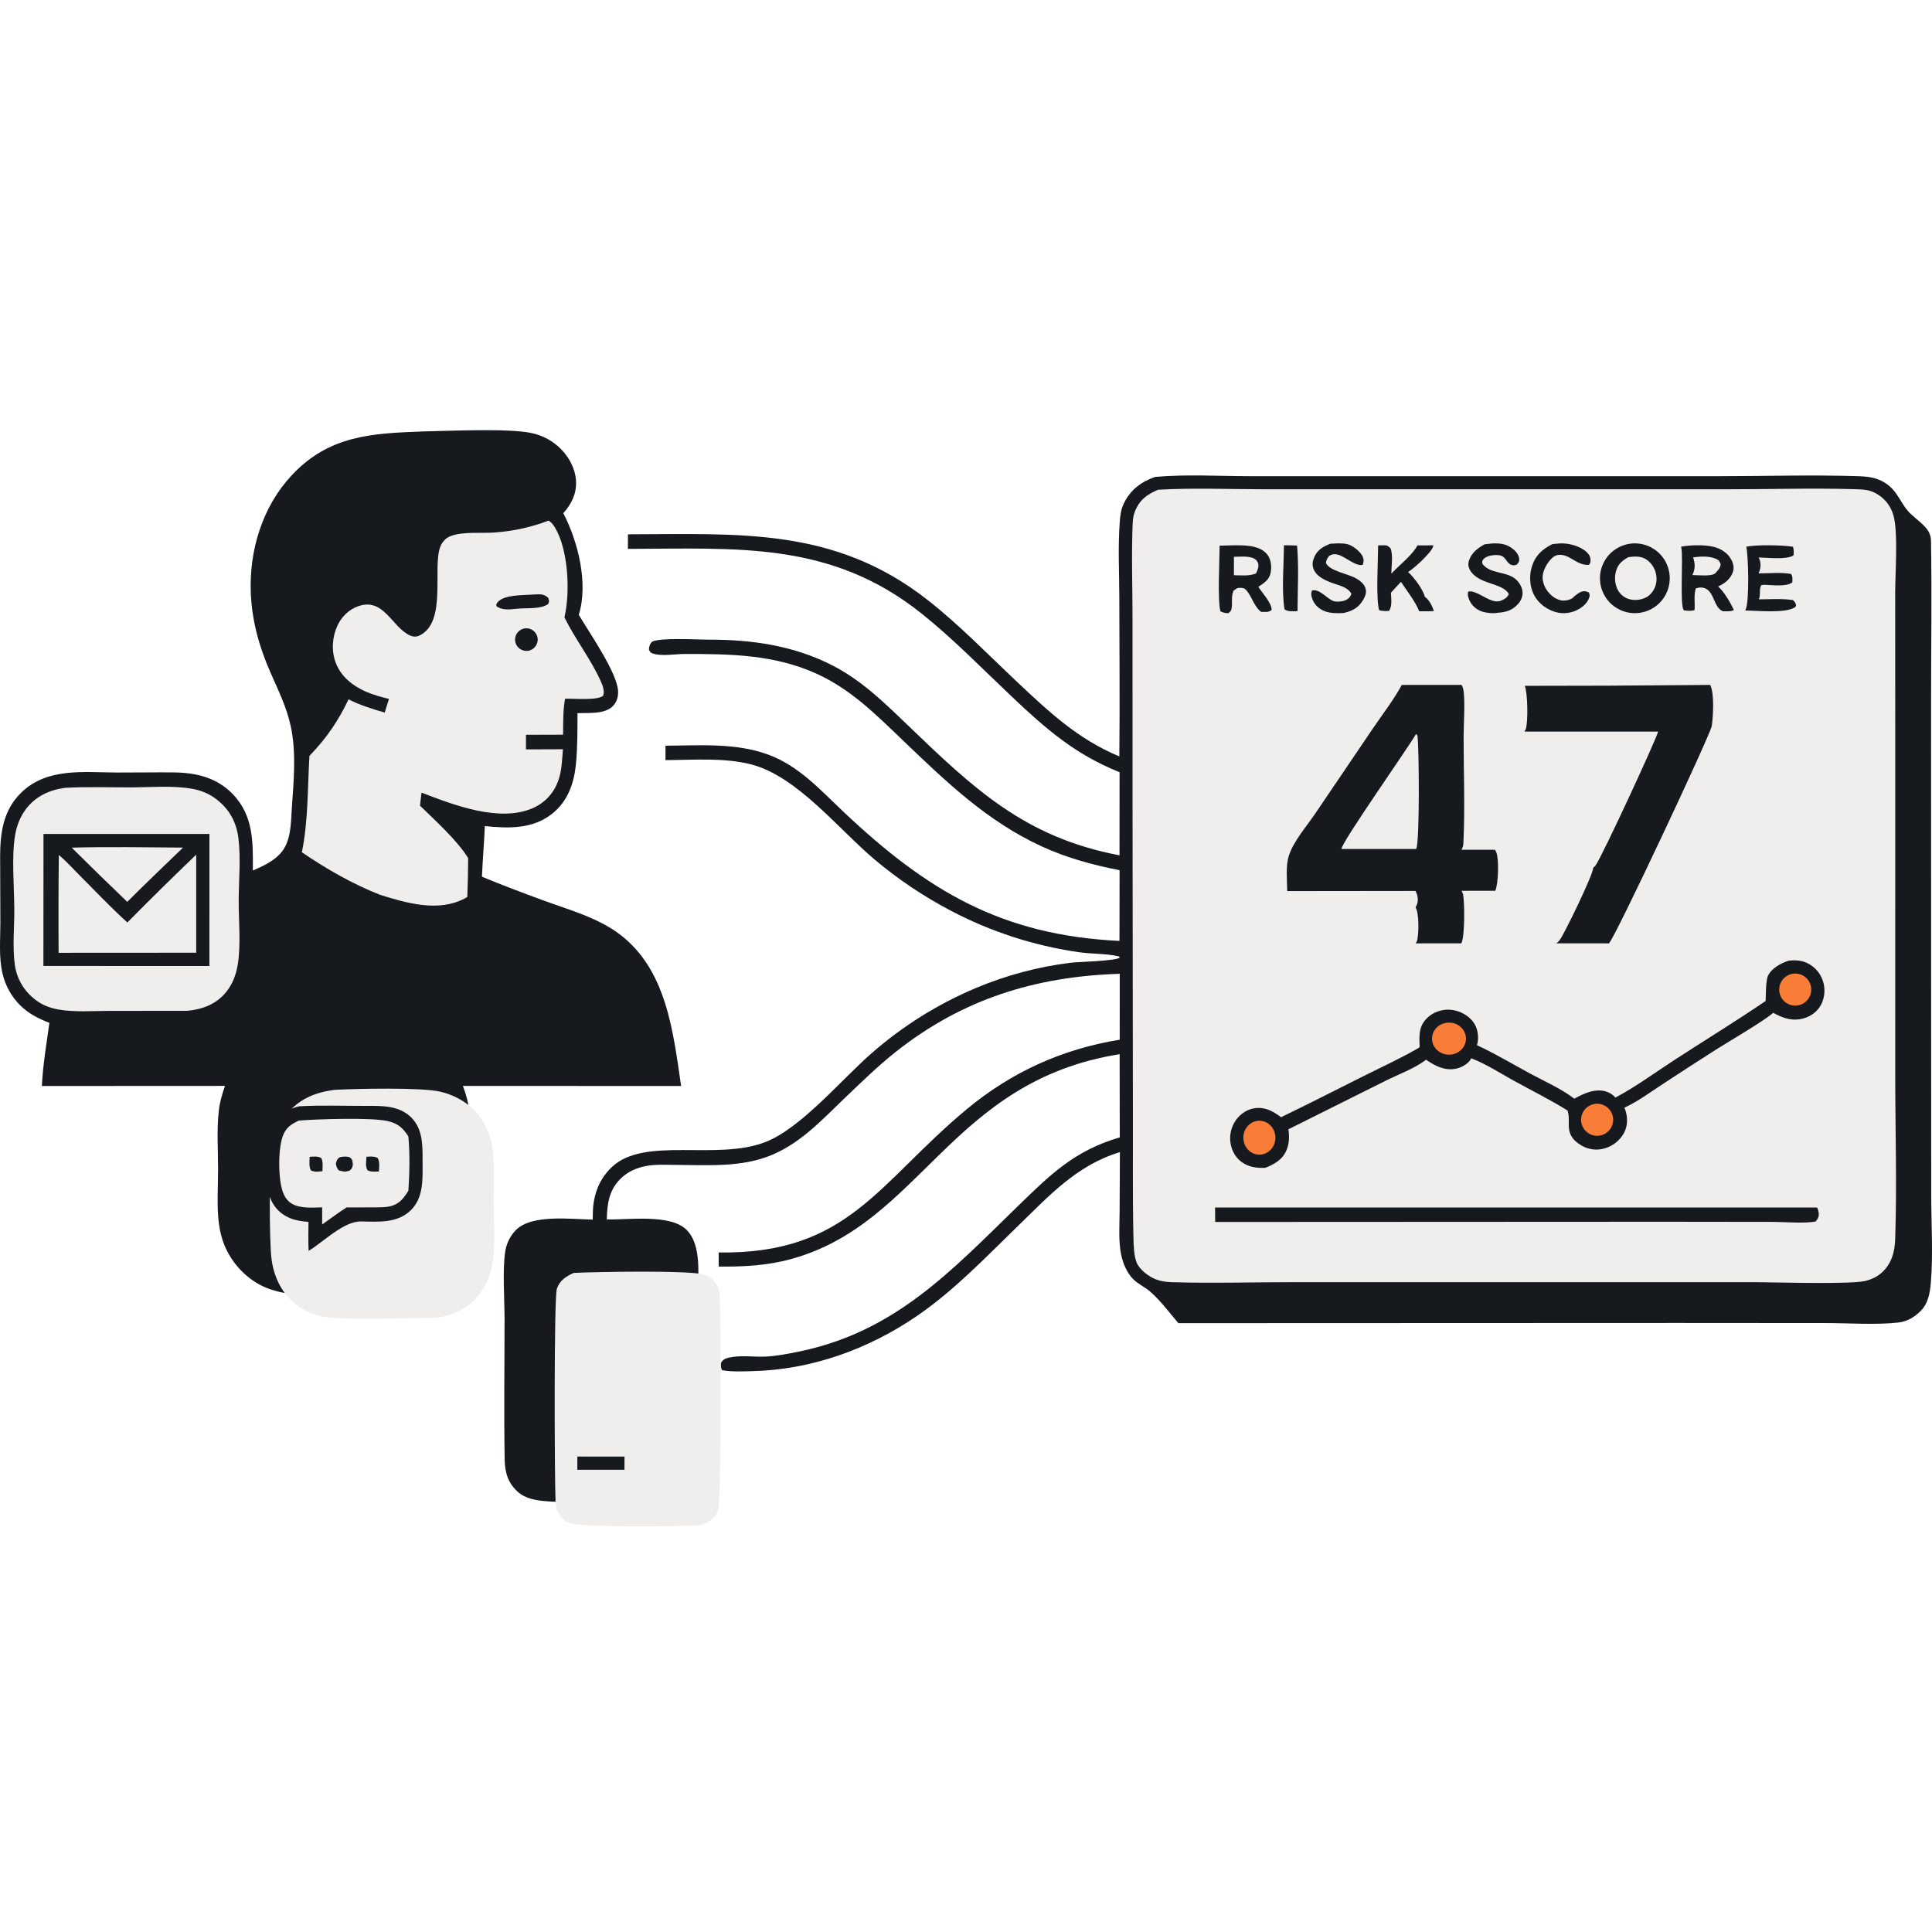
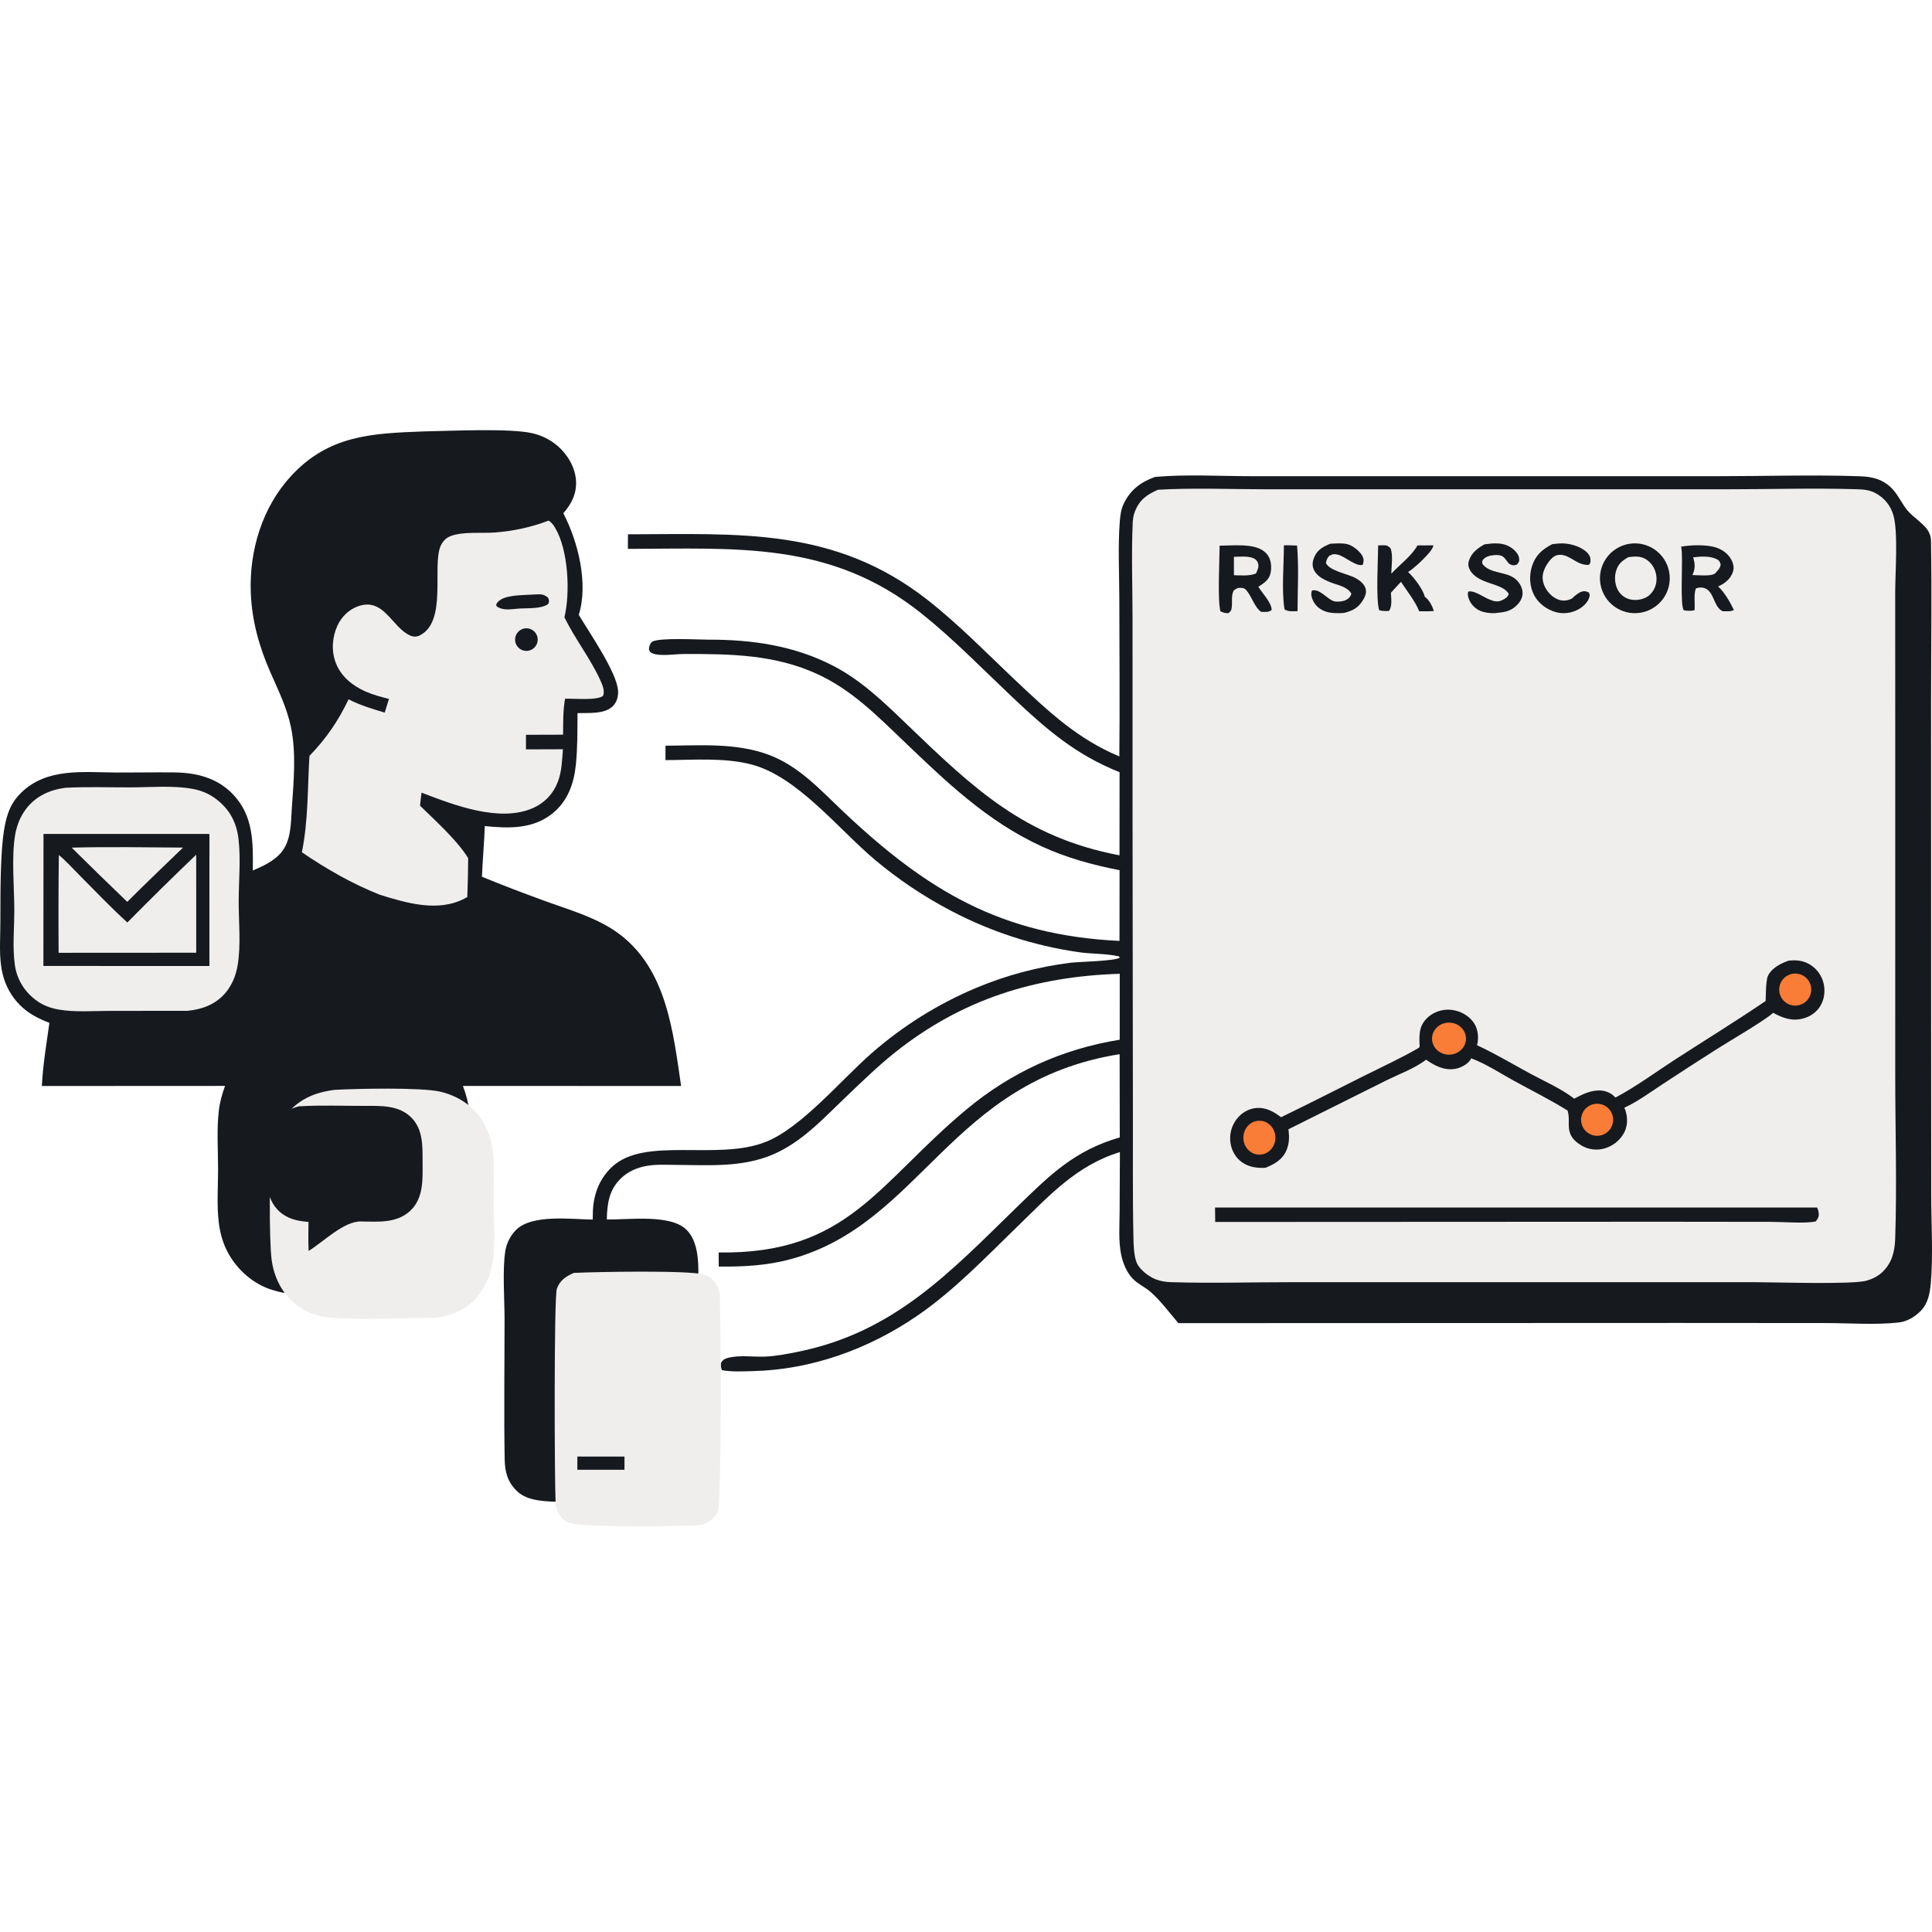
<svg xmlns="http://www.w3.org/2000/svg" width="1024" height="1024" viewBox="0 0 1024 1024" fill="none">
  <path d="M612.222 252.778C628.841 251.301 646.405 252.379 663.122 252.389L758.559 252.406L910.192 252.393C935.203 252.392 960.478 251.583 985.447 252.407C989.469 252.54 993.372 253.031 997.044 254.766C999.311 255.855 1001.36 257.362 1003.08 259.209C1006.15 262.541 1008.02 266.892 1010.87 270.414C1014.01 274.304 1021.1 278.347 1022.71 282.907C1023.39 284.451 1023.45 285.69 1023.48 287.346C1023.95 315.415 1023.51 343.562 1023.51 371.637L1023.54 539.75L1023.59 633.389C1023.6 648.674 1024.64 664.825 1023.38 680.02C1022.92 685.418 1021.92 690.879 1017.99 694.844C1014.89 697.982 1010.77 700.469 1006.32 700.955C993.9 702.312 980.265 701.257 967.713 701.246L889.528 701.192L624.56 701.294C619.852 695.804 615.119 689.341 609.666 684.615C606.762 682.098 603.061 680.539 600.384 677.747C597.222 674.45 595.233 669.648 594.289 665.24C592.714 657.89 593.389 649.711 593.416 642.223L593.573 610.637C570.497 617.685 555.975 633.885 539.171 650.161C522.05 666.743 505.476 684.234 485.699 697.697C460.057 715.15 430.058 725.984 398.916 726.725C393.635 726.85 387.849 727.191 382.645 726.212C382.028 724.697 381.954 723.889 382.184 722.276C383.263 720.492 384.511 719.984 386.518 719.528C392.335 718.205 399.433 719.253 405.445 719.024C411.263 718.803 417.301 717.613 423 716.458C474.098 706.107 503.659 674.133 539.315 639.451C556.701 622.539 569.531 609.818 593.498 602.842L593.429 558.74C503.618 573.073 488.411 648.427 419.247 667.338C406.551 670.809 394.043 671.427 380.946 671.32L380.903 663.837C449.497 664.844 465.195 627.207 512.202 588.061C535.974 568.264 562.99 555.994 593.472 551.07L593.484 516.127C548.691 517.539 509.916 529.566 474.494 557.729C465.203 565.116 456.733 573.404 448.155 581.587C436.198 592.993 424.897 605.459 409.377 612.027C393.233 618.859 375.604 617.504 358.484 617.424C353.248 617.4 347.641 617.039 342.48 617.996C337.616 618.898 333.078 620.843 329.43 624.247C322.852 630.389 321.817 637.759 321.612 646.325C333.152 646.587 355.27 643.338 363.82 651.772C372.198 660.035 369.886 676.657 369.79 687.419L369.842 748.727C369.85 758.319 370.967 769.558 369.269 778.935C368.543 782.886 366.73 786.557 364.036 789.537C359.828 794.116 353.179 795.388 347.22 795.575C337.287 795.888 327.215 795.406 317.259 795.479C306.784 795.557 294.681 796.844 284.396 795.057C280.61 794.399 276.868 793.052 274.05 790.353C269.027 785.543 267.606 780.222 267.487 773.452C267.051 748.779 267.423 724.034 267.428 699.355C267.431 689.076 266.213 672.287 267.873 662.776C268.574 658.76 270.593 654.805 273.475 651.914C281.974 643.389 303.014 646.27 314.146 646.404C314.146 644.699 314.186 642.995 314.266 641.292C314.571 635.498 316.139 629.569 319.277 624.652C320.7 622.414 322.393 620.359 324.315 618.531C341.75 602.105 379.811 615.413 405.696 605.301C424.635 597.902 446.035 572.14 461.898 558.302C478.436 543.794 497.216 532.06 517.507 523.555C533.403 516.902 550.13 512.44 567.227 510.291C571.353 509.765 591.457 509.396 593.535 507.524L593.027 506.903C586.018 505.303 578.499 505.703 571.371 504.619C547.824 501.193 525.034 493.779 503.98 482.697C489.577 475.154 476.036 466.069 463.597 455.601C444.342 439.379 422.516 411.5 398.264 405.186C383.866 401.437 367.541 402.822 352.724 402.875L352.73 395.236C370.874 395.143 389.753 393.599 407.112 399.927C423.26 405.814 434.797 418.673 446.971 430.179C491.448 472.209 530.837 495.704 593.345 498.7L593.4 461.223C579.05 458.409 565.459 454.717 552.13 448.604C523.015 435.25 501.21 414.08 478.395 392.261C464.411 378.887 451.317 365.682 433.497 357.412C410.741 346.852 387.078 346.581 362.494 346.629C357.864 346.639 350.16 347.965 345.956 346.343C344.592 345.817 344.552 345.565 343.949 344.244C344.106 342.449 344.325 341.53 345.535 340.168C349.573 337.808 369.836 339.051 375.571 339.033C398.467 338.963 420.85 342.182 441.397 352.785C456.621 360.643 468.381 372.111 480.607 383.863C516.251 418.125 543.071 443.779 593.358 453.338L593.394 409.281C569.856 399.856 554.461 386.424 536.364 369.313C520.698 354.502 505.252 338.597 488.412 325.157C440.219 286.695 390.754 290.81 332.791 290.917L332.838 283.192C391.653 283.107 442.235 279.246 491.694 318.031C508.411 331.14 523.593 346.836 539.071 361.414C556.11 377.464 571.325 391.751 593.274 400.923C593.564 372.987 593.295 345.016 593.26 317.077C593.243 303.721 592.489 289.887 593.496 276.575C593.746 273.272 594.143 270.03 595.573 267.012C599.033 259.708 604.715 255.403 612.222 252.778Z" fill="#161A1E" />
  <path d="M613.763 259.575C632.433 258.497 651.562 259.311 670.288 259.326L771.931 259.318L915.276 259.33C937.826 259.341 960.564 258.615 983.088 259.283C986.961 259.398 990.451 259.45 993.949 261.309C998.735 263.848 1002.05 267.917 1003.55 273.121C1006.12 282.032 1004.49 303.774 1004.49 314.074L1004.52 396.293L1004.51 569.427C1004.51 598.247 1005.45 627.388 1004.5 656.168C1004.35 660.965 1003.7 665.516 1001.26 669.727C998.573 674.365 994.546 677.363 989.41 678.714C983.182 680.949 940.991 679.591 931.077 679.592L816.348 679.59L685.726 679.577C664.129 679.576 642.345 680.233 620.774 679.578C617.949 679.492 615.161 679.083 612.517 678.051C608.918 676.646 603.909 672.892 602.448 669.207C600.937 665.396 600.834 659.878 600.744 655.759C600.243 632.759 600.547 609.678 600.456 586.667L600.272 427.242L600.264 327.733C600.265 310.989 599.612 293.936 600.357 277.219C600.45 275.136 600.726 273.123 601.497 271.174C603.973 264.919 607.775 262.178 613.763 259.575Z" fill="#F0EEED" />
-   <path d="M742.975 363.03L774.606 363C775.006 363.664 775.279 364.135 775.467 364.897C776.737 370.044 775.731 384.268 775.739 390.289C775.748 409.032 776.524 428.169 775.629 446.872C775.561 448.215 775.305 449.231 774.614 450.386L792.377 450.394C792.658 450.849 792.897 451.313 793.102 451.813C794.568 455.51 794.142 468.589 792.531 472.139L774.606 472.147C774.981 472.771 775.245 473.201 775.416 473.92C776.345 477.816 776.43 496.913 774.512 499.99L750.382 500C750.783 499.288 751.064 498.785 751.226 497.976C751.976 494.261 752.206 484.117 750.263 480.898C750.604 480.34 750.894 479.793 751.081 479.165C751.848 476.676 751.414 474.483 750.246 472.221L682.248 472.303C682.202 466.533 681.342 459.053 683.12 453.506C685.552 445.928 692.516 437.973 697.014 431.334L727.599 386.185C732.696 378.652 738.654 371.019 742.975 363.03Z" fill="#161A1E" />
  <path d="M750.548 389L751.278 389.859C752.143 396.314 752.559 446.101 750.599 450L711.001 449.974C710.755 446.836 746.477 396.201 750.548 389Z" fill="#F0EEED" />
-   <path d="M894.764 363.112L906.457 363C908.722 367.734 908.029 379.411 907.285 384.784C906.693 389.022 855.791 497.548 852.773 500L824.883 499.979C825.5 499.543 826.075 499.054 826.54 498.457C829.008 495.303 844.615 463.124 844.446 459.922C844.877 459.578 845.249 459.268 845.587 458.823C849.053 454.259 878.938 389.518 878.803 387.751L808 387.756C808.271 387.328 808.55 386.848 808.71 386.369C809.995 382.528 809.699 367.056 808.152 363.509C837.023 363.531 865.894 363.398 894.764 363.112Z" fill="#161A1E" />
  <path d="M948.046 509.155C951.314 508.829 954.428 508.938 957.474 510.271C961.482 512.05 964.571 515.388 966.043 519.507C967.515 523.625 967.302 528.391 965.311 532.301C963.431 535.978 960.104 538.543 956.172 539.689C950.046 541.475 945.161 539.713 939.818 536.813C934.985 541.177 916.077 552.108 909.457 556.347C900.089 562.32 890.762 568.358 881.47 574.461C874.867 578.793 868.069 583.823 860.912 587.139C861.312 587.807 861.525 588.499 861.729 589.252C862.776 593.074 862.606 597.21 860.632 600.714C858.394 604.634 854.692 607.512 850.335 608.718C846.294 609.866 841.954 609.32 838.32 607.204C828.467 601.471 832.738 595.187 830.986 589.128C830.935 588.949 830.875 588.772 830.824 588.594C821.634 582.887 811.738 577.953 802.25 572.74C795.035 568.773 787.41 563.749 779.701 560.903C779.607 561.26 779.599 561.356 779.369 561.709C777.786 564.121 774.264 565.962 771.507 566.47C765.567 567.564 760.521 564.905 755.833 561.665C750.047 566.21 741.01 569.51 734.322 572.869L682.881 598.546C683.427 602.43 683.407 606.083 681.824 609.736C679.673 614.694 675.498 617.039 670.694 618.964C666.161 619.148 662.07 618.689 658.262 616.015C654.967 613.701 652.888 610.017 652.233 606.085C651.482 601.64 652.565 597.08 655.235 593.443C657.648 590.137 661.312 587.8 665.414 587.315C670.675 586.695 674.958 589.082 678.98 592.15C693.612 585.09 708.094 577.669 722.622 570.398C732.467 565.473 742.635 560.816 752.14 555.295C752.446 554.642 752.472 554.823 752.438 554.251C752.267 551.371 752.182 548.47 752.838 545.635C753.637 542.192 756.122 539.309 759.1 537.477C762.768 535.271 767.15 534.594 771.311 535.593C775.446 536.582 779.488 539.133 781.632 542.874C783.453 546.046 783.887 550.48 782.832 553.981C792.524 558.469 801.833 564.047 811.219 569.13C818.758 573.208 827.65 577.075 834.364 582.306C838.916 579.947 843.452 577.576 848.778 578.017C851.459 578.24 854.479 579.63 856.19 581.741C867.098 575.991 877.429 568.314 887.793 561.606C903.79 551.254 920.085 541.244 935.835 530.543C935.938 530.421 935.733 519.821 937.086 517.13C939.205 512.939 943.834 510.632 948.046 509.155Z" fill="#161A1E" />
  <path d="M766.03 542.207C770.865 541.186 775.656 544.04 776.77 548.595C777.876 553.151 774.884 557.697 770.067 558.771C765.214 559.854 760.353 556.997 759.23 552.405C758.116 547.812 761.16 543.237 766.03 542.207Z" fill="#F97C37" />
  <path d="M948.46 516.566C952.796 514.903 957.664 517.029 959.389 521.341C961.114 525.653 959.065 530.553 954.778 532.343C951.942 533.525 948.7 533.092 946.279 531.208C943.857 529.325 942.638 526.284 943.094 523.252C943.542 520.218 945.59 517.664 948.46 516.566Z" fill="#F97C37" />
  <path d="M665.869 594.168C668.869 593.546 671.955 594.68 673.947 597.135C675.94 599.592 676.533 602.992 675.5 606.04C674.467 609.088 671.967 611.312 668.954 611.866C664.364 612.71 659.989 609.484 659.143 604.633C658.297 599.783 661.297 595.116 665.869 594.168Z" fill="#F97C37" />
  <path d="M843.454 585.567C847.77 583.91 852.616 586.005 854.366 590.282C856.116 594.56 854.122 599.453 849.89 601.295C847.063 602.524 843.791 602.126 841.342 600.259C838.894 598.39 837.649 595.343 838.086 592.294C838.524 589.245 840.577 586.671 843.454 585.567Z" fill="#F97C37" />
  <path d="M644 640.013L963.113 640C963.523 640.823 963.745 641.581 963.899 642.491C964.257 644.668 963.642 645.726 962.422 647.36C957.07 648.624 945.308 647.627 939.393 647.62L880.9 647.551L644.079 647.668L644 640.013Z" fill="#161A1E" />
  <path d="M861.568 288.671C867.982 286.895 874.856 288.704 879.573 293.406C884.281 298.109 886.099 304.981 884.341 311.4C882.575 317.818 877.502 322.795 871.045 324.429C861.22 326.919 851.222 321.035 848.62 311.236C846.027 301.438 851.805 291.374 861.568 288.671Z" fill="#161A1E" />
  <path d="M863.08 295.286C866.35 294.95 869.277 294.566 872.246 296.335C874.906 297.923 876.808 300.658 877.574 303.594C878.409 306.806 878.047 310.242 876.214 313.07C874.45 315.796 872.453 317.008 869.294 317.729C867.693 318.123 865.55 318.071 863.923 317.678C861.238 317.015 858.957 315.291 857.614 312.917C855.901 309.852 855.557 305.983 856.555 302.63C857.683 298.811 859.783 297.21 863.08 295.286Z" fill="#F0EEED" />
  <path d="M891 289.738C895.957 288.854 903.359 288.63 908.191 289.816C912.037 290.756 915.635 292.956 917.599 296.57C918.768 298.722 919.265 301.039 918.387 303.403C917.044 307.051 914.01 309.354 910.637 310.83C913.911 313.788 917.11 319.272 919 323.305C917.483 324.265 914.972 323.929 913.173 323.991C908.398 322.012 908.713 314.422 904.229 312.056C902.547 311.166 900.615 311.26 898.866 311.838C897.615 315.125 898.477 319.837 898.145 323.411C896.181 323.947 894.49 323.726 892.517 323.499C890.146 321.226 892.277 295.352 891.116 290.204C891.083 290.048 891.041 289.893 891 289.738Z" fill="#161A1E" />
  <path d="M897.399 295.415C901.318 294.885 906.199 294.57 909.841 296.35C911.263 297.044 911.549 297.793 912 299.194C911.662 300.974 911.072 301.766 909.772 303.037C909.538 303.545 909.711 303.266 909.087 303.859C907.214 305.625 899.688 304.828 897 304.775C898.604 301.542 898.457 298.765 897.399 295.415Z" fill="#F0EEED" />
  <path d="M646.421 289.22C651.523 289.127 656.935 288.709 662.001 289.35C665.75 289.825 669.701 291.047 671.961 294.3C673.791 296.935 674.079 300.698 673.418 303.784C672.651 307.366 669.797 309.17 666.942 311.012C668.954 314.243 674.061 319.557 673.999 323.275C672.403 324.698 670.601 324.262 668.51 324.314C665.315 322.367 663.508 316.574 661.181 313.582C660.117 312.213 659.586 311.666 657.762 311.565C655.908 311.462 655.226 311.953 653.862 313.022C652.466 315.854 653.221 318.951 652.853 321.967C652.658 323.57 652.321 324.066 651.047 324.997C649.348 325.04 648.321 324.658 646.778 323.978L647.117 323.529L646.904 324.193C645.217 318.721 646.405 296.411 646.421 289.22Z" fill="#161A1E" />
  <path d="M654 295.116C657.019 295.088 660.911 294.659 663.78 295.652C665.199 296.144 666.189 296.92 666.741 298.362C667.478 300.288 666.49 302.261 665.681 303.971C662.099 305.405 657.797 304.938 654.015 304.887L654 295.116Z" fill="#F0EEED" />
  <path d="M786.84 288.496C791.625 287.879 796.375 287.349 800.669 290.085C802.639 291.337 804.868 293.466 805.178 295.939C805.393 297.611 804.946 298.109 803.887 299.302C803.336 299.445 802.665 299.667 802.071 299.613C799.215 299.352 798.862 296.995 796.969 295.331C795.652 294.164 793.724 294.096 792.064 294.216C790.041 294.362 787.279 294.943 786.023 296.685C785.36 297.603 785.627 297.846 785.747 298.91C789.775 304.098 797.45 302.792 802.588 306.403C804.851 307.989 806.71 310.842 806.968 313.64C807.2 316.148 806.159 318.379 804.515 320.202C801.589 323.457 798.345 324.444 794.137 324.75C791.59 325.224 788.596 324.995 786.117 324.312C783.183 323.506 780.584 321.543 779.147 318.821C778.27 317.165 777.676 315.359 778.192 313.554C781.23 312.715 786.487 316.571 789.413 317.741C791.719 318.666 793.742 319.273 796.117 318.131C797.829 317.31 799.025 316.603 799.679 314.824C796.53 308.751 783.278 310.002 779.018 301.936C778.192 300.381 778.029 298.782 778.588 297.1C779.973 292.918 783.2 290.534 786.84 288.496Z" fill="#161A1E" />
  <path d="M705.11 288.189C707.956 288.072 711.089 287.75 713.895 288.366C716.719 288.987 720.394 291.815 721.91 294.358C723 296.187 722.828 297.39 722.348 299.309C718.989 300.603 713.025 295.057 709.351 294.051C707.444 293.529 706.245 293.603 704.537 294.585C703.47 295.843 703.063 296.707 702.762 298.345C704.453 302.59 714.723 304.219 718.666 306.493C720.845 307.751 723.287 309.633 723.864 312.263C724.304 314.227 723.618 316.009 722.651 317.679C720.05 322.169 717.1 323.667 712.247 324.892C709.162 325.097 705.055 325.118 702.15 323.96C699.282 322.817 696.949 320.851 695.736 317.895C695.017 316.142 694.688 314.741 695.385 313.003C699.349 311.794 703.336 317.438 706.827 318.597C708.589 319.182 712.015 318.816 713.633 317.89C715.113 317.043 715.741 316.258 716.27 314.675C714.149 310.878 708.923 310.136 705.169 308.636C701.673 307.24 697.592 305.329 696.159 301.46C695.386 299.376 695.703 297.364 696.549 295.361C698.244 291.345 701.37 289.67 705.11 288.189Z" fill="#161A1E" />
  <path d="M751.292 289.067L759.717 289.047C759.666 289.263 759.623 289.479 759.563 289.691C758.672 292.902 749.364 301.388 746.304 303.182C749.176 305.681 754.361 312.512 755.158 316.283C757.626 318.03 759.014 321.071 760 323.844C757.455 324.099 754.781 323.959 752.218 323.981C750.024 318.588 745.773 313.274 742.533 308.398C740.717 310.271 738.985 312.252 737.211 314.177C737.34 317.241 738.008 321.224 736.208 323.795C734.34 323.904 732.797 323.937 730.981 323.412C729.164 317.359 730.423 296.694 730.449 289.06C731.169 289.032 731.889 289.012 732.609 289.002C734.871 288.986 735.437 289.031 736.997 290.564C738.471 294.226 737.434 299.998 737.451 304.051C741.659 299.463 748.404 294.436 751.292 289.067Z" fill="#161A1E" />
-   <path d="M925.569 289.743C931.668 288.654 944.1 288.85 950.32 289.765C950.82 291.446 950.777 292.659 950.587 294.391C946.831 296.79 936.742 295.548 932.082 295.467C932.297 295.812 932.306 295.8 932.487 296.245C933.512 298.747 933.245 301.52 932.047 303.897C937.716 303.948 943.729 303.185 949.303 304.222C950.26 305.68 949.993 306.95 949.993 308.634C947.072 311.173 938.827 310.022 934.968 309.938L933.589 310.132C932.099 312.172 933.4 315.215 932.22 317.671C938.13 317.624 944.462 317.169 950.294 318.056C951.449 319.199 951.612 319.372 952 321.017L951.414 321.842C946.262 325.255 931.186 323.601 925 323.588C925.052 323.488 925.103 323.386 925.155 323.285C927.274 319.308 926.706 294.723 925.569 289.743Z" fill="#161A1E" />
  <path d="M822.785 288.393C823.97 288.253 825.155 288.138 826.34 288.048C831.132 287.698 837.407 289.274 840.996 292.665C842.147 293.746 842.931 294.977 842.982 296.592C843.033 298.024 843.033 298.338 842.121 299.396C835.625 299.748 832.428 293.99 826.681 294.062C824.55 294.089 823.032 295.21 821.668 296.762C819.417 299.333 817.294 303.406 817.644 306.883C818.002 310.472 819.98 313.711 822.742 315.936C824.857 317.638 827.593 318.723 830.322 318.198C831.745 317.925 833.442 317.401 834.278 316.151C835.403 315.322 836.912 313.979 838.259 313.596C839.904 313.131 840.68 313.342 842.172 314.053C842.351 314.703 842.684 315.361 842.522 316.027C841.823 318.985 839.538 321.231 837.006 322.736C833.297 324.946 828.659 325.609 824.516 324.409C819.75 323.031 815.41 319.855 813.083 315.382C810.73 310.865 810.414 305.176 811.915 300.336C813.79 294.315 817.371 291.181 822.785 288.393Z" fill="#161A1E" />
  <path d="M680.495 289.011C682.834 288.97 685.139 289.049 687.474 289.163C688.472 300.554 687.747 312.468 687.724 323.918C685.425 323.985 682.692 324.307 680.816 322.97C679.193 312.61 680.493 299.671 680.495 289.011Z" fill="#161A1E" />
  <g filter="url(#filter0_d_33_736)">
    <path d="M284.098 654.669C295.656 654.101 344.989 653.161 353.215 655.545C356.605 656.528 358.994 659.116 360.509 662.22C361.318 663.877 361.426 665.825 361.514 667.635C362.108 679.865 362.518 776.212 360.502 780.914C358.796 784.895 355.905 786.632 352.135 788.262C341.317 789.143 289.989 789.674 281.809 787.23C278.849 786.345 276.951 783.83 275.57 781.203C274.671 779.493 274.56 777.714 274.464 775.822C273.922 765.13 273.548 667.496 275.162 663.017C276.794 658.488 279.986 656.543 284.098 654.669Z" fill="#F0EEED" />
  </g>
  <path d="M302.074 666.471C311.168 666.452 323.559 665.232 332.311 666.796C333.208 668.94 332.972 671.335 332.972 673.619C323.304 673.524 312.187 674.752 302.727 673.24C301.695 671.27 302.06 668.644 302.074 666.471Z" fill="#161A1E" />
  <path d="M306.015 772L331 772.005L330.976 778.998L306 779L306.015 772Z" fill="#161A1E" />
-   <path d="M224.297 228.667C238.007 228.432 270.14 226.841 282.11 229.612C287.102 230.738 291.742 233.076 295.62 236.42C300.899 240.967 304.937 247.876 305.31 254.939C305.665 261.647 302.904 267.13 298.57 272.025C306.421 287.118 311.935 309.281 306.763 325.882C312.183 335.022 327.009 356.389 327.585 366.126C327.761 369.1 326.993 372.069 324.862 374.232C320.486 378.671 311.845 377.767 306.09 377.976C306.049 387.009 306.146 396.113 305.248 405.108C304.238 415.225 300.941 424.606 292.816 431.155C282.415 439.539 269.497 439.114 256.965 437.841C256.627 446.787 255.793 455.725 255.438 464.683C266.225 469.167 277.212 473.286 288.176 477.312C301.601 482.241 316.401 486.25 328.004 494.862C353.312 513.65 356.777 546.753 361 575.59L245.359 575.576C247.102 580.177 248.28 584.599 248.824 589.501C250.106 601.059 249.959 647.017 246.917 656.893C243.72 667.273 236.933 675.793 227.243 680.766C223.043 682.924 218.528 684.399 213.866 685.135C204.268 686.596 193.888 685.704 184.189 685.729C173.575 685.756 162.562 686.492 151.996 685.418C148.759 685.089 145.732 684.146 142.649 683.141C132.689 679.538 124.355 671.549 119.853 662.012C117.729 657.513 116.54 652.801 115.948 647.873C114.853 638.768 115.591 628.953 115.589 619.769C115.587 609.56 114.808 598.663 115.995 588.554C116.536 583.953 117.728 579.892 119.26 575.553L22.187 575.603C22.744 564.455 24.631 553.185 26.189 542.136C20.384 539.911 15.126 537.244 10.663 532.82C6.088 528.247 2.875 522.489 1.384 516.191C-0.742 507.469 0.222 497.932 0.195 489.014L0.071 453.874C0.088 441.296 1.751 429.429 11.159 420.205C24.902 406.732 44.304 409.378 61.872 409.454C71.927 409.498 81.984 409.29 92.037 409.39C103.912 409.508 114.909 412.094 123.425 420.953C134.411 432.378 134.159 446.588 133.989 461.368C139.105 459.272 144.874 456.497 148.627 452.339C154.369 445.978 154.128 436.48 154.673 428.407C155.636 414.167 157.138 398.958 154.102 384.901C151.917 374.789 147.443 365.75 143.31 356.339C137.359 342.784 133.507 329.045 132.923 314.189C132.044 291.83 138.991 268.804 154.35 252.204C174.315 230.626 197.132 229.697 224.297 228.667Z" fill="#161A1E" />
+   <path d="M224.297 228.667C238.007 228.432 270.14 226.841 282.11 229.612C287.102 230.738 291.742 233.076 295.62 236.42C300.899 240.967 304.937 247.876 305.31 254.939C305.665 261.647 302.904 267.13 298.57 272.025C306.421 287.118 311.935 309.281 306.763 325.882C312.183 335.022 327.009 356.389 327.585 366.126C327.761 369.1 326.993 372.069 324.862 374.232C320.486 378.671 311.845 377.767 306.09 377.976C306.049 387.009 306.146 396.113 305.248 405.108C304.238 415.225 300.941 424.606 292.816 431.155C282.415 439.539 269.497 439.114 256.965 437.841C256.627 446.787 255.793 455.725 255.438 464.683C266.225 469.167 277.212 473.286 288.176 477.312C301.601 482.241 316.401 486.25 328.004 494.862C353.312 513.65 356.777 546.753 361 575.59L245.359 575.576C247.102 580.177 248.28 584.599 248.824 589.501C250.106 601.059 249.959 647.017 246.917 656.893C243.72 667.273 236.933 675.793 227.243 680.766C223.043 682.924 218.528 684.399 213.866 685.135C204.268 686.596 193.888 685.704 184.189 685.729C173.575 685.756 162.562 686.492 151.996 685.418C148.759 685.089 145.732 684.146 142.649 683.141C132.689 679.538 124.355 671.549 119.853 662.012C117.729 657.513 116.54 652.801 115.948 647.873C114.853 638.768 115.591 628.953 115.589 619.769C115.587 609.56 114.808 598.663 115.995 588.554C116.536 583.953 117.728 579.892 119.26 575.553L22.187 575.603C22.744 564.455 24.631 553.185 26.189 542.136C20.384 539.911 15.126 537.244 10.663 532.82C6.088 528.247 2.875 522.489 1.384 516.191C-0.742 507.469 0.222 497.932 0.195 489.014C0.088 441.296 1.751 429.429 11.159 420.205C24.902 406.732 44.304 409.378 61.872 409.454C71.927 409.498 81.984 409.29 92.037 409.39C103.912 409.508 114.909 412.094 123.425 420.953C134.411 432.378 134.159 446.588 133.989 461.368C139.105 459.272 144.874 456.497 148.627 452.339C154.369 445.978 154.128 436.48 154.673 428.407C155.636 414.167 157.138 398.958 154.102 384.901C151.917 374.789 147.443 365.75 143.31 356.339C137.359 342.784 133.507 329.045 132.923 314.189C132.044 291.83 138.991 268.804 154.35 252.204C174.315 230.626 197.132 229.697 224.297 228.667Z" fill="#161A1E" />
  <path d="M290.566 276L291.033 276.076C292.461 277.028 293.321 278.24 294.192 279.695C301.304 291.568 302.277 314.208 299.158 327.199C304.816 338.733 313.032 349.142 318.331 360.864C319.427 363.289 320.619 366.234 319.633 368.841C316.133 371.394 304.173 370.157 299.504 370.343C298.343 376.561 298.52 383.095 298.444 389.396L278.781 389.458L278.769 397.188L298.367 397.121C297.888 402.945 297.811 408.651 295.736 414.198C293.349 420.582 288.708 425.544 282.497 428.28C264.71 436.116 240.355 426.596 223.42 420.112C223.08 422.408 222.871 424.726 222.623 427.034C230.757 435.012 242.211 445.242 248.136 454.813C248.108 461.688 247.956 468.562 247.679 475.431C247.232 475.704 246.775 475.962 246.31 476.205C232.238 483.59 215.586 478.679 201.386 474.26C186.671 468.412 173.071 460.642 160 451.711C163.4 435.128 163 417.51 164.009 400.637C172.879 391.452 179.248 382.227 184.739 370.661C190.899 373.793 197.3 375.764 203.906 377.677L206.16 370.443C201.957 369.389 197.643 368.245 193.675 366.481C186.781 363.415 180.655 358.478 177.922 351.207C175.56 344.922 176.063 337.609 178.869 331.551C181.005 326.942 184.881 323.104 189.683 321.375C203.531 316.389 207.679 332.624 217.492 336.891C219.077 337.58 220.805 337.596 222.369 336.834C237.145 329.639 229.003 300.73 233.431 289.629C234.372 287.271 236.236 285.183 238.593 284.233C245.199 281.573 255.311 282.781 262.411 282.226C272.17 281.464 281.414 279.491 290.566 276Z" fill="#F0EEED" />
  <path d="M281.54 315.165C282.529 315.106 283.518 315.058 284.508 315.021C287.285 314.923 288.5 315.112 290.53 316.819C291.047 318.389 291.246 318.531 290.559 320.124C286.791 322.922 279.288 322.18 274.584 322.602C271.043 322.865 267.084 323.674 263.856 321.781C262.976 321.267 263.18 321.251 263 320.416C263.3 319.77 263.44 319.48 263.932 318.973C267.602 315.201 276.376 315.562 281.54 315.165Z" fill="#161A1E" />
  <path d="M278.101 333.069C281.37 332.573 284.425 334.817 284.929 338.086C285.433 341.355 283.195 344.415 279.928 344.927C276.649 345.441 273.576 343.194 273.071 339.914C272.565 336.634 274.819 333.566 278.101 333.069Z" fill="#161A1E" />
  <path d="M34.561 417.545C46.053 416.941 57.758 417.353 69.283 417.332C79.86 417.314 91.685 416.212 102.084 418.126C106.802 418.994 110.812 420.667 114.631 423.574C121.649 428.912 125.364 435.85 126.395 444.523C127.665 455.206 126.547 466.64 126.507 477.401C126.465 488.428 127.804 500.988 125.917 511.824C125.025 516.95 123.111 521.828 119.789 525.886C114.565 532.268 107.441 534.932 99.417 535.752L57.719 535.784C48.985 535.809 39.652 536.573 31.038 535.069C26.6 534.295 22.599 532.779 18.986 530.062C12.924 525.502 8.958 519.039 7.887 511.542C6.538 502.099 7.611 491.703 7.583 482.151C7.548 470.063 6.05 454.161 7.999 442.657C8.862 437.566 10.681 432.862 13.826 428.728C18.986 421.947 26.275 418.682 34.561 417.545Z" fill="#F0EEED" />
  <path d="M23.049 442L111 442.011L110.987 512L23 511.979L23.049 442Z" fill="#161A1E" />
  <path d="M31.186 453.19C34.93 456.227 38.342 460.089 41.762 463.514C50.261 472.027 58.588 480.875 67.508 488.933C79.502 476.782 91.663 464.803 103.992 453L103.995 471.152L104 504.957L31.071 505C30.947 487.73 30.986 470.459 31.186 453.19Z" fill="#F0EEED" />
  <path d="M38 449.266C57.617 448.747 77.374 449.127 97 449.241L82.475 463.25C77.423 468.122 72.415 473.039 67.45 478C57.548 468.51 47.731 458.932 38 449.266Z" fill="#F0EEED" />
  <g filter="url(#filter1_d_33_736)">
    <path d="M157.31 557.648C169.2 557.006 203.192 556.239 213.426 558.629C219.327 560.006 225.063 562.785 229.627 566.819C237.234 573.542 240.926 583.198 241.535 593.208C242.033 601.401 241.641 609.813 241.667 618.028C241.7 628.864 242.91 641.55 240.501 652.15C239.208 657.913 236.506 663.262 232.643 667.711C226.582 674.587 218.258 677.931 209.276 678.514C196.107 678.519 162.534 679.976 151.103 677.821C146.139 676.877 141.453 674.82 137.39 671.801C129.686 666.062 125.324 657.316 123.995 647.884C122.592 637.928 122.623 595.79 124.407 586.874C125.487 581.245 127.85 575.944 131.308 571.388C137.933 562.694 146.774 558.994 157.31 557.648Z" fill="#F0EEED" />
  </g>
  <path d="M158.401 586.371C169.907 585.685 181.762 586.166 193.307 586.135C201.985 586.11 211.502 585.728 218.068 592.376C224.225 598.609 223.972 607.37 223.976 615.47C223.979 624.482 224.73 634.718 217.62 641.57C210.489 648.442 200.499 647.549 191.333 647.399C182.099 647.251 171.442 658.232 163.576 663C163.336 657.893 163.459 652.775 163.511 647.664C159.114 647.245 155.301 646.704 151.41 644.517C146.877 641.968 143.872 637.78 142.508 632.839C140.247 624.654 140.239 602.992 144.49 595.674C147.561 590.388 152.677 587.952 158.401 586.371Z" fill="#161A1E" />
-   <path d="M158.348 593.935C168.232 593.139 196.795 592.189 205.498 594.201C210.902 595.451 213.583 597.799 216.443 602.337C217.288 611.829 217.071 621.589 216.459 631.089C215.332 632.914 214.196 634.659 212.639 636.168C208.932 639.763 204.812 639.887 199.922 639.926L183.682 639.972C179.26 642.757 175.027 645.995 170.75 649L170.754 639.935C166.383 640.013 161.524 640.423 157.313 639.128C154.114 638.145 152.064 636.349 150.587 633.396C147.236 626.692 147.33 609.401 149.78 602.416C151.391 597.82 154.082 595.947 158.348 593.935Z" fill="#F0EEED" />
  <path d="M183.19 613C185.012 613.193 185.168 613.049 186.504 614.426C187.006 616.318 187.407 617.678 186.248 619.482C185.376 620.838 184.274 620.697 182.795 621C181.659 620.86 180.631 620.615 179.529 620.321C178.526 619.041 178.243 618.254 178 616.655C178.272 615.789 178.514 614.81 179.128 614.119C180.169 612.949 181.716 613.141 183.19 613Z" fill="#161A1E" />
  <path d="M164.119 613.128C166.175 613.052 168.382 612.659 170.252 613.785C171.35 615.64 170.925 618.585 170.892 620.768C168.878 620.901 166.564 621.427 164.755 620.248C163.648 618.274 164.071 615.411 164.119 613.128Z" fill="#161A1E" />
  <path d="M194.225 613.095C196.334 612.996 198.116 612.785 200.104 613.671C201.422 615.64 200.914 618.58 200.854 620.89C198.725 620.977 196.737 621.282 194.786 620.252C193.542 618.321 194.121 615.337 194.225 613.095Z" fill="#161A1E" />
  <defs>
    <filter id="filter0_d_33_736" x="274" y="654" width="108" height="155" filterUnits="userSpaceOnUse" color-interpolation-filters="sRGB">
      <feFlood flood-opacity="0" result="BackgroundImageFix" />
      <feColorMatrix in="SourceAlpha" type="matrix" values="0 0 0 0 0 0 0 0 0 0 0 0 0 0 0 0 0 0 127 0" result="hardAlpha" />
      <feOffset dx="20" dy="20" />
      <feComposite in2="hardAlpha" operator="out" />
      <feColorMatrix type="matrix" values="0 0 0 0 0.086 0 0 0 0 0.102 0 0 0 0 0.118 0 0 0 1 0" />
      <feBlend mode="normal" in2="BackgroundImageFix" result="effect1_dropShadow_33_736" />
      <feBlend mode="normal" in="SourceGraphic" in2="effect1_dropShadow_33_736" result="shape" />
    </filter>
    <filter id="filter1_d_33_736" x="123" y="557" width="139" height="142" filterUnits="userSpaceOnUse" color-interpolation-filters="sRGB">
      <feFlood flood-opacity="0" result="BackgroundImageFix" />
      <feColorMatrix in="SourceAlpha" type="matrix" values="0 0 0 0 0 0 0 0 0 0 0 0 0 0 0 0 0 0 127 0" result="hardAlpha" />
      <feOffset dx="20" dy="20" />
      <feComposite in2="hardAlpha" operator="out" />
      <feColorMatrix type="matrix" values="0 0 0 0 0.086 0 0 0 0 0.102 0 0 0 0 0.118 0 0 0 1 0" />
      <feBlend mode="normal" in2="BackgroundImageFix" result="effect1_dropShadow_33_736" />
      <feBlend mode="normal" in="SourceGraphic" in2="effect1_dropShadow_33_736" result="shape" />
    </filter>
  </defs>
</svg>